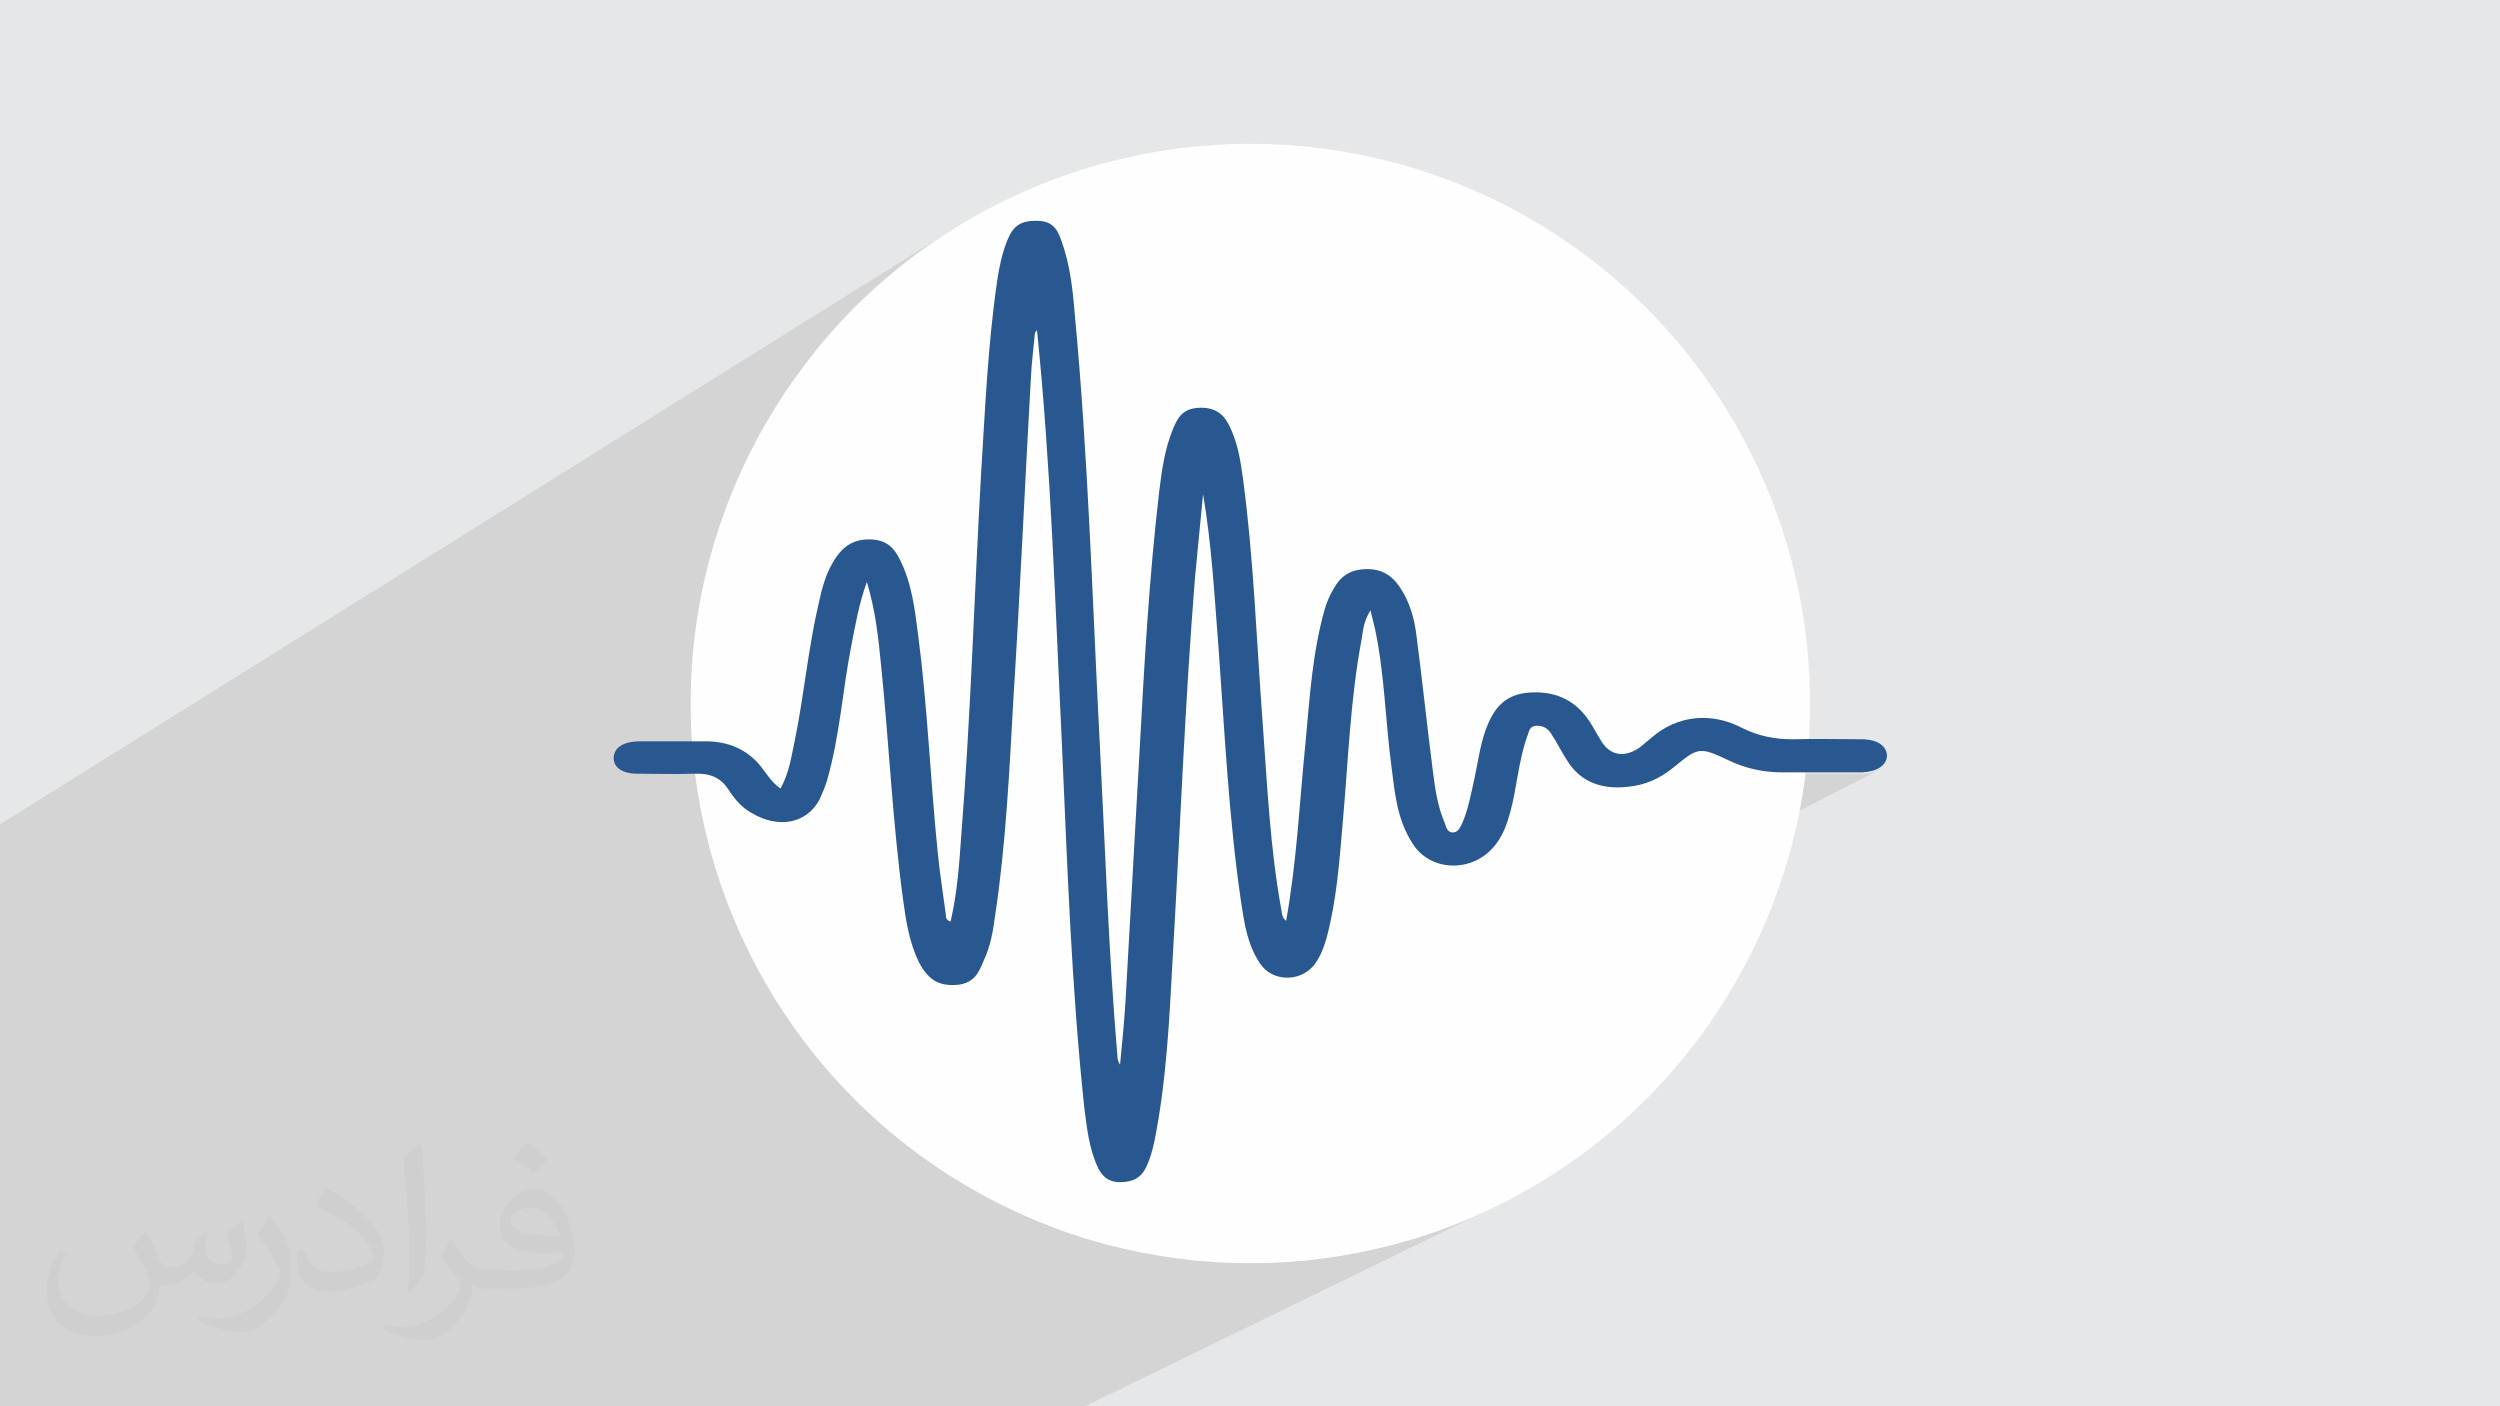
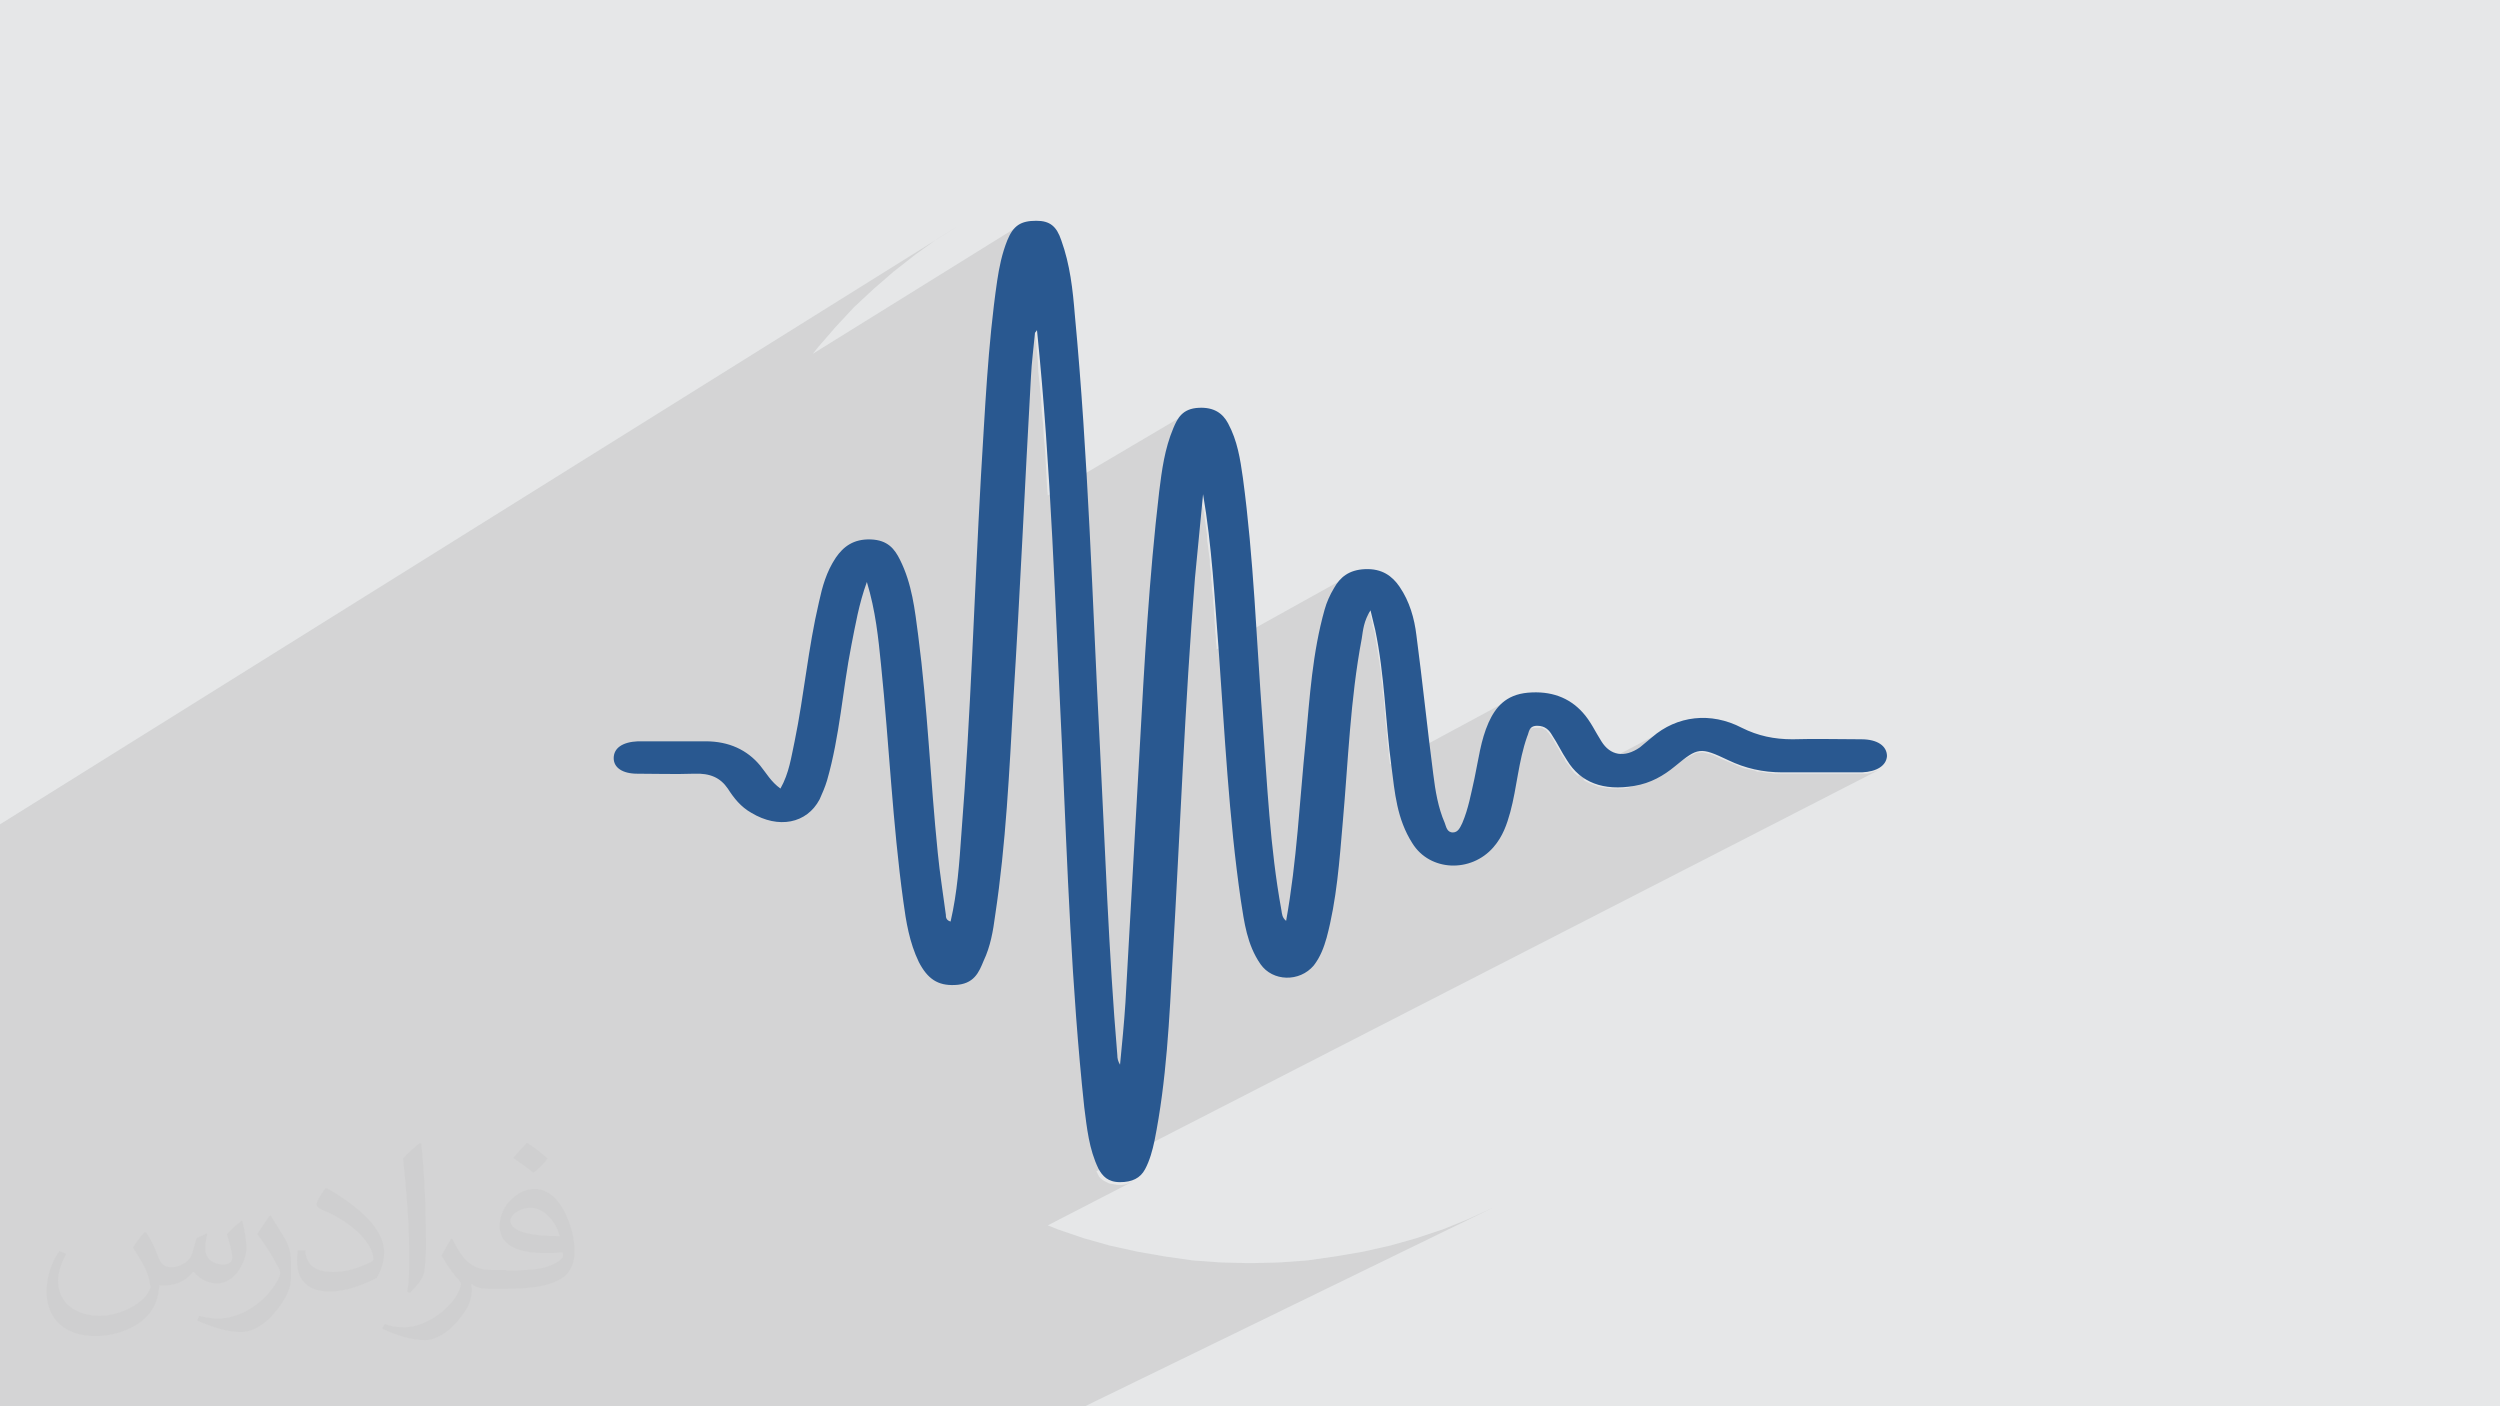
<svg xmlns="http://www.w3.org/2000/svg" xml:space="preserve" width="3.703in" height="2.083in" version="1.1" style="shape-rendering:geometricPrecision; text-rendering:geometricPrecision; image-rendering:optimizeQuality; fill-rule:evenodd; clip-rule:evenodd" viewBox="0 0 3703 2083">
  <rect x="0" y="0" width="3703" height="2083" fill="#808080" stroke="none" />
  <defs>
    <style type="text/css">
   
    .fil3 {fill:#FEFEFE}
    .fil1 {fill:#E6E7E8}
    .fil4 {fill:#295890;fill-rule:nonzero}
    .fil0 {fill:#373435;fill-opacity:0.031}
    .fil2 {fill:#373435;fill-opacity:0.102}
   
  </style>
  </defs>
  <g id="Layer_x0020_1">
-     <path class="fil0" d="M217 1826c7,11 12,21 16,32 3,7 5,19 21,19 5,0 11,-1 17,-5 7,-3 12,-9 14,-17l6 -21 15 -7 1 1c-2,8 -3,16 -3,21 0,18 15,24 27,24 7,0 13,-3 13,-10 0,-8 -4,-22 -8,-35 7,-7 14,-14 22,-20l1 1c4,15 6,30 6,40 0,10 -4,20 -8,27 -7,14 -20,25 -36,25 -12,0 -25,-6 -34,-17l-1 0c-9,11 -22,20 -43,20l-7 0c-1,14 -4,24 -9,33 -13,25 -50,42 -85,42 -49,0 -73,-28 -73,-66 0,-23 8,-45 19,-60l10 4c-7,14 -12,27 -12,40 0,35 29,52 62,52 30,0 68,-19 75,-42 -3,-25 -12,-36 -26,-59 4,-7 10,-15 17,-23l1 0 0 0 0 0 0 0zm564 -133c10,6 20,14 30,23 -6,8 -12,15 -21,21 -10,-8 -20,-15 -30,-22 7,-8 14,-15 20,-22l0 0 0 0 0 0zm5 96c-17,0 -30,11 -30,19 0,17 33,23 73,23 -5,-20 -22,-42 -43,-42zm-37 93c22,0 41,-1 55,-4 16,-4 30,-12 30,-18 0,-1 0,-3 -1,-5 -9,1 -19,1 -28,1 -29,0 -52,-7 -61,-23 -2,-5 -4,-10 -4,-16 0,-16 7,-32 19,-42 10,-9 21,-14 33,-14 21,0 37,16 48,42 6,14 11,30 11,51 0,14 -4,25 -12,34 -16,15 -45,21 -90,21l-20 0 0 0 -5 0c-11,0 -19,-2 -25,-7l-1 0c0,3 1,5 1,7 0,10 -3,23 -10,33 -20,30 -42,43 -60,43 -19,0 -42,-7 -63,-17l4 -7c7,3 16,5 29,5 34,0 78,-33 84,-64 -1,-3 -3,-6 -7,-10 -10,-12 -16,-22 -22,-32 5,-10 10,-18 14,-25l2 0c14,29 28,46 57,46l5 0 0 0 21 0 0 0 0 0 0 0zm-146 31c3,-14 3,-29 3,-43l0 -21c0,-39 -5,-96 -9,-133 7,-8 17,-17 25,-23l2 1c5,47 7,101 7,151 0,13 -1,26 -2,35 -1,12 -8,21 -22,35l-3 -1 0 0 0 0 0 0zm-151 -62c1,18 10,33 41,33 20,0 36,-5 55,-14 3,-1 5,-3 5,-5 0,-12 -9,-27 -24,-41 -14,-13 -34,-25 -52,-32 -6,-3 -8,-5 -8,-8 0,-5 7,-16 13,-24l2 0c20,11 43,27 60,44 15,16 25,33 25,51 0,13 -4,26 -11,38 -22,11 -46,20 -70,20 -29,0 -48,-14 -48,-45 0,-3 0,-9 1,-16l10 0 0 0 0 0 0 0zm-52 -52l18 29c7,11 13,22 13,41l0 24c0,19 -12,39 -32,60 -15,14 -29,20 -42,20 -19,0 -40,-6 -65,-17l3 -7c8,2 17,4 28,4 36,0 72,-26 89,-58 2,-4 3,-7 3,-9 0,-4 -2,-8 -4,-11 -9,-17 -19,-33 -30,-47 6,-9 12,-18 18,-27l1 0 0 0 0 0 0 0z" />
    <polygon class="fil1" points="0,0 3703,0 3703,2083 0,2083 " />
    <polygon class="fil2" points="584,2083 583,2083 574,2083 568,2083 551,2083 551,2083 542,2083 537,2083 523,2083 517,2083 444,2083 438,2083 438,2083 396,2083 393,2083 327,2083 307,2083 296,2083 272,2083 262,2083 157,2083 137,2083 100,2083 0,2083 0,2076 0,2065 0,2052 0,2037 0,2030 0,2005 0,1988 0,1983 0,1977 0,1975 0,1888 0,1843 0,1833 0,1792 0,1780 0,1766 0,1744 0,1744 0,1732 0,1699 0,1660 0,1658 0,1648 0,1647 0,1622 0,1612 0,1572 0,1566 0,1559 0,1425 0,1327 0,1282 0,1271 0,1221 1422,333 1388,354 1356,377 1324,402 1294,428 1265,455 1238,484 1212,514 1204,524 1510,334 1505,338 1501,343 1497,350 1494,357 1492,361 1491,364 1489,368 1488,372 1487,375 1486,379 1485,383 1484,387 1483,390 1482,394 1482,398 1481,402 1480,405 1480,409 1479,413 1479,417 1477,426 1476,435 1475,444 1474,453 1473,462 1472,471 1471,480 1470,489 1469,498 1468,507 1467,516 1466,525 1466,534 1466,534 1533,493 1535,512 1537,532 1538,551 1540,570 1542,589 1543,609 1545,628 1546,647 1548,666 1549,685 1550,705 1551,724 1552,734 1757,613 1752,617 1748,622 1745,627 1742,632 1740,637 1738,643 1736,649 1734,654 1732,660 1730,666 1729,672 1728,678 1726,684 1725,689 1724,695 1723,701 1722,707 1722,713 1721,719 1720,725 1719,731 1718,743 1717,755 1715,767 1715,773 1779,736 1780,743 1781,750 1783,757 1784,764 1785,772 1786,779 1787,786 1788,793 1788,800 1789,807 1790,815 1791,822 1792,829 1792,836 1793,843 1794,850 1794,858 1795,865 1795,872 1796,879 1797,886 1797,893 1798,901 1798,908 1799,915 1799,922 1800,929 1800,936 1801,944 1801,951 1802,958 1802,962 1998,853 1995,854 1992,856 1990,858 1987,861 1985,863 1983,866 1981,868 1979,871 1977,874 1975,878 1973,882 1971,886 1970,890 1968,894 1966,898 1965,902 1964,906 1962,912 1960,918 1959,924 1957,930 1956,936 1955,942 1953,948 1953,950 2029,908 2030,912 2031,916 2032,920 2033,924 2033,927 2034,930 2035,933 2036,936 2037,943 2038,949 2039,955 2040,961 2041,968 2042,974 2043,980 2044,987 2045,993 2046,999 2046,1006 2047,1012 2048,1018 2048,1025 2049,1031 2050,1037 2050,1044 2051,1050 2051,1056 2052,1063 2052,1069 2053,1075 2054,1082 2054,1088 2055,1094 2055,1101 2056,1107 2057,1113 2057,1120 2058,1126 2059,1132 2237,1036 2233,1039 2229,1041 2225,1044 2222,1047 2219,1050 2216,1054 2213,1057 2211,1061 2209,1065 2207,1069 2205,1073 2203,1078 2201,1083 2199,1088 2197,1094 2196,1099 2194,1104 2193,1109 2192,1114 2191,1119 2190,1121 2268,1079 2272,1078 2276,1078 2280,1078 2284,1078 2287,1080 2290,1081 2292,1084 2294,1086 2296,1089 2298,1091 2301,1096 2303,1100 2306,1105 2309,1110 2311,1114 2314,1119 2317,1123 2319,1128 2324,1134 2328,1140 2332,1145 2337,1149 2338,1149 2469,1080 2465,1083 2461,1085 2457,1087 2454,1090 2450,1093 2446,1096 2444,1097 2442,1099 2440,1101 2438,1103 2436,1105 2433,1107 2431,1109 2429,1110 2424,1113 2420,1116 2345,1155 2348,1157 2354,1160 2360,1162 2367,1165 2373,1166 2380,1167 2388,1168 2395,1168 2403,1168 2411,1167 2412,1167 2505,1119 2509,1117 2513,1115 2517,1115 2521,1114 2525,1115 2529,1116 2534,1117 2539,1119 2545,1122 2552,1125 2559,1128 2564,1130 2569,1132 2573,1134 2578,1136 2583,1138 2588,1139 2593,1140 2598,1141 2603,1143 2608,1143 2613,1144 2618,1145 2623,1145 2628,1146 2634,1146 2639,1146 2646,1146 2654,1146 2661,1146 2669,1146 2676,1146 2683,1146 2691,1146 2698,1146 2706,1146 2713,1146 2720,1146 2728,1146 2735,1146 2743,1146 2750,1146 2757,1146 2766,1146 2773,1144 2779,1142 2784,1140 1624,1735 1624,1735 1626,1739 1628,1743 1631,1746 1635,1749 1639,1751 1643,1753 1649,1754 1655,1755 1662,1755 1668,1754 1673,1752 1678,1750 1552,1815 1567,1821 1605,1834 1644,1845 1685,1854 1725,1861 1767,1867 1809,1870 1852,1871 1894,1870 1936,1867 1978,1861 2019,1854 2059,1845 2098,1834 2137,1821 2174,1806 2211,1789 1607,2083 1024,2083 1011,2083 943,2083 943,2083 930,2083 827,2083 758,2083 727,2083 708,2083 696,2083 679,2083 668,2083 663,2083 650,2083 624,2083 " />
    <path class="fil0" d="M217 1826c7,11 12,21 16,32 3,7 5,19 21,19 5,0 11,-1 17,-5 7,-3 12,-9 14,-17l6 -21 15 -7 1 1c-2,8 -3,16 -3,21 0,18 15,24 27,24 7,0 13,-3 13,-10 0,-8 -4,-22 -8,-35 7,-7 14,-14 22,-20l1 1c4,15 6,30 6,40 0,10 -4,20 -8,27 -7,14 -20,25 -36,25 -12,0 -25,-6 -34,-17l-1 0c-9,11 -22,20 -43,20l-7 0c-1,14 -4,24 -9,33 -13,25 -50,42 -85,42 -49,0 -73,-28 -73,-66 0,-23 8,-45 19,-60l10 4c-7,14 -12,27 -12,40 0,35 29,52 62,52 30,0 68,-19 75,-42 -3,-25 -12,-36 -26,-59 4,-7 10,-15 17,-23l1 0 0 0 0 0 0 0zm564 -133c10,6 20,14 30,23 -6,8 -12,15 -21,21 -10,-8 -20,-15 -30,-22 7,-8 14,-15 20,-22l0 0 0 0 0 0zm5 96c-17,0 -30,11 -30,19 0,17 33,23 73,23 -5,-20 -22,-42 -43,-42zm-37 93c22,0 41,-1 55,-4 16,-4 30,-12 30,-18 0,-1 0,-3 -1,-5 -9,1 -19,1 -28,1 -29,0 -52,-7 -61,-23 -2,-5 -4,-10 -4,-16 0,-16 7,-32 19,-42 10,-9 21,-14 33,-14 20,0 37,16 48,42 6,14 11,30 11,51 0,14 -4,25 -12,34 -16,15 -45,21 -90,21l-20 0 0 0 -5 0c-11,0 -19,-2 -25,-7l-1 0c0,3 1,5 1,7 0,10 -3,23 -10,33 -20,30 -42,43 -60,43 -19,0 -42,-7 -63,-17l4 -7c7,3 16,5 29,5 34,0 78,-33 84,-64 -1,-3 -3,-6 -7,-10 -10,-12 -16,-22 -22,-32 5,-10 10,-18 14,-25l2 0c14,29 28,46 57,46l5 0 0 0 21 0 0 0 0 0 0 0zm-146 31c3,-14 3,-29 3,-43l0 -21c0,-39 -5,-96 -9,-133 7,-8 17,-17 25,-23l2 1c5,47 7,101 7,151 0,13 -1,26 -2,35 -1,12 -8,21 -22,35l-3 -1 0 0 0 0 0 0zm-151 -62c1,18 10,33 41,33 20,0 36,-5 55,-14 3,-1 5,-3 5,-5 0,-12 -9,-27 -24,-41 -14,-13 -34,-25 -52,-32 -6,-3 -8,-5 -8,-8 0,-5 7,-16 13,-24l2 0c20,11 43,27 60,44 15,16 25,33 25,51 0,13 -4,26 -11,38 -22,11 -46,20 -70,20 -29,0 -48,-14 -48,-45 0,-3 0,-9 1,-16l10 0 0 0 0 0 0 0zm-52 -52l18 29c7,11 13,22 13,41l0 24c0,19 -12,39 -32,60 -15,14 -29,20 -42,20 -19,0 -40,-6 -65,-17l3 -7c8,2 17,4 28,4 36,0 72,-26 89,-58 2,-4 3,-7 3,-9 0,-4 -2,-8 -4,-11 -9,-17 -19,-33 -30,-47 6,-9 12,-18 18,-27l1 0 0 0 0 0 0 0z" />
    <g id="_1987728040608">
-       <circle class="fil3" cx="1852" cy="1042" r="829" />
      <path class="fil4" d="M1533 493c-2,22 -5,44 -6,66 -9,159 -16,318 -26,477 -6,107 -11,214 -27,320 -3,23 -7,46 -17,67 -7,17 -14,35 -43,36 -25,1 -40,-9 -53,-34 -14,-29 -19,-60 -23,-90 -16,-116 -21,-233 -33,-350 -4,-40 -8,-80 -21,-123 -12,33 -17,64 -23,94 -13,66 -17,134 -36,200 -3,10 -7,19 -11,28 -19,36 -61,44 -101,20 -16,-9 -26,-22 -35,-36 -11,-16 -26,-23 -50,-22 -28,1 -56,0 -84,0 -22,0 -35,-9 -35,-23 0,-15 13,-24 36,-25 33,0 67,0 100,0 35,0 62,13 81,36 9,11 16,24 30,34 13,-23 16,-47 21,-70 14,-68 20,-138 36,-206 5,-23 11,-45 25,-66 11,-16 26,-28 52,-27 25,1 35,14 43,30 18,36 22,74 27,112 14,107 18,214 29,322 3,31 8,61 12,92 0,3 0,8 7,10 10,-43 13,-87 16,-130 14,-177 19,-353 29,-530 6,-96 10,-193 24,-289 3,-20 7,-40 15,-60 9,-22 20,-29 43,-29 20,0 30,8 37,29 13,36 17,73 20,110 20,212 26,424 37,636 8,154 13,308 26,461 0,5 1,9 4,14 3,-31 6,-61 8,-92 7,-125 14,-249 21,-374 7,-128 14,-255 29,-383 4,-32 8,-63 21,-94 6,-14 13,-29 38,-30 22,-1 35,8 43,23 14,26 18,53 22,81 16,119 20,239 29,359 7,94 11,188 28,281 1,6 1,11 7,16 16,-89 20,-178 29,-267 6,-65 10,-130 28,-194 3,-11 8,-22 14,-32 9,-16 22,-27 46,-28 25,-1 40,10 51,26 15,22 22,47 25,72 9,68 16,137 25,206 3,24 7,49 17,72 2,5 3,14 12,14 8,0 11,-8 14,-14 9,-21 13,-44 18,-66 6,-28 9,-56 21,-83 10,-22 25,-41 58,-44 34,-3 61,7 81,29 12,13 19,29 28,43 13,21 34,25 57,9 6,-5 12,-10 18,-15 37,-32 87,-38 133,-14 24,12 48,17 75,17 34,-1 68,0 102,0 24,0 38,10 38,25 -1,14 -15,23 -37,24 -39,0 -79,0 -118,0 -29,0 -55,-6 -80,-18 -42,-20 -45,-19 -79,9 -17,14 -36,25 -60,29 -46,8 -80,-5 -100,-38 -8,-12 -14,-25 -22,-37 -4,-7 -10,-14 -22,-14 -13,0 -12,10 -15,16 -13,37 -15,75 -25,112 -5,18 -11,36 -25,52 -33,38 -94,36 -120,-6 -23,-36 -26,-75 -31,-114 -9,-67 -10,-135 -24,-202 -2,-8 -4,-16 -7,-29 -10,16 -11,29 -13,42 -17,90 -20,181 -28,271 -5,58 -9,116 -24,172 -4,14 -9,28 -19,41 -21,25 -61,24 -79,-2 -20,-29 -24,-62 -29,-94 -18,-124 -24,-249 -33,-373 -6,-76 -10,-153 -23,-229 -4,41 -8,83 -12,124 -15,187 -22,375 -33,563 -5,91 -9,181 -27,271 -3,14 -7,29 -14,42 -7,13 -19,19 -37,19 -18,0 -26,-9 -32,-20 -14,-29 -17,-60 -21,-91 -19,-178 -25,-357 -33,-536 -10,-205 -16,-410 -37,-615l0 0z" />
    </g>
  </g>
</svg>